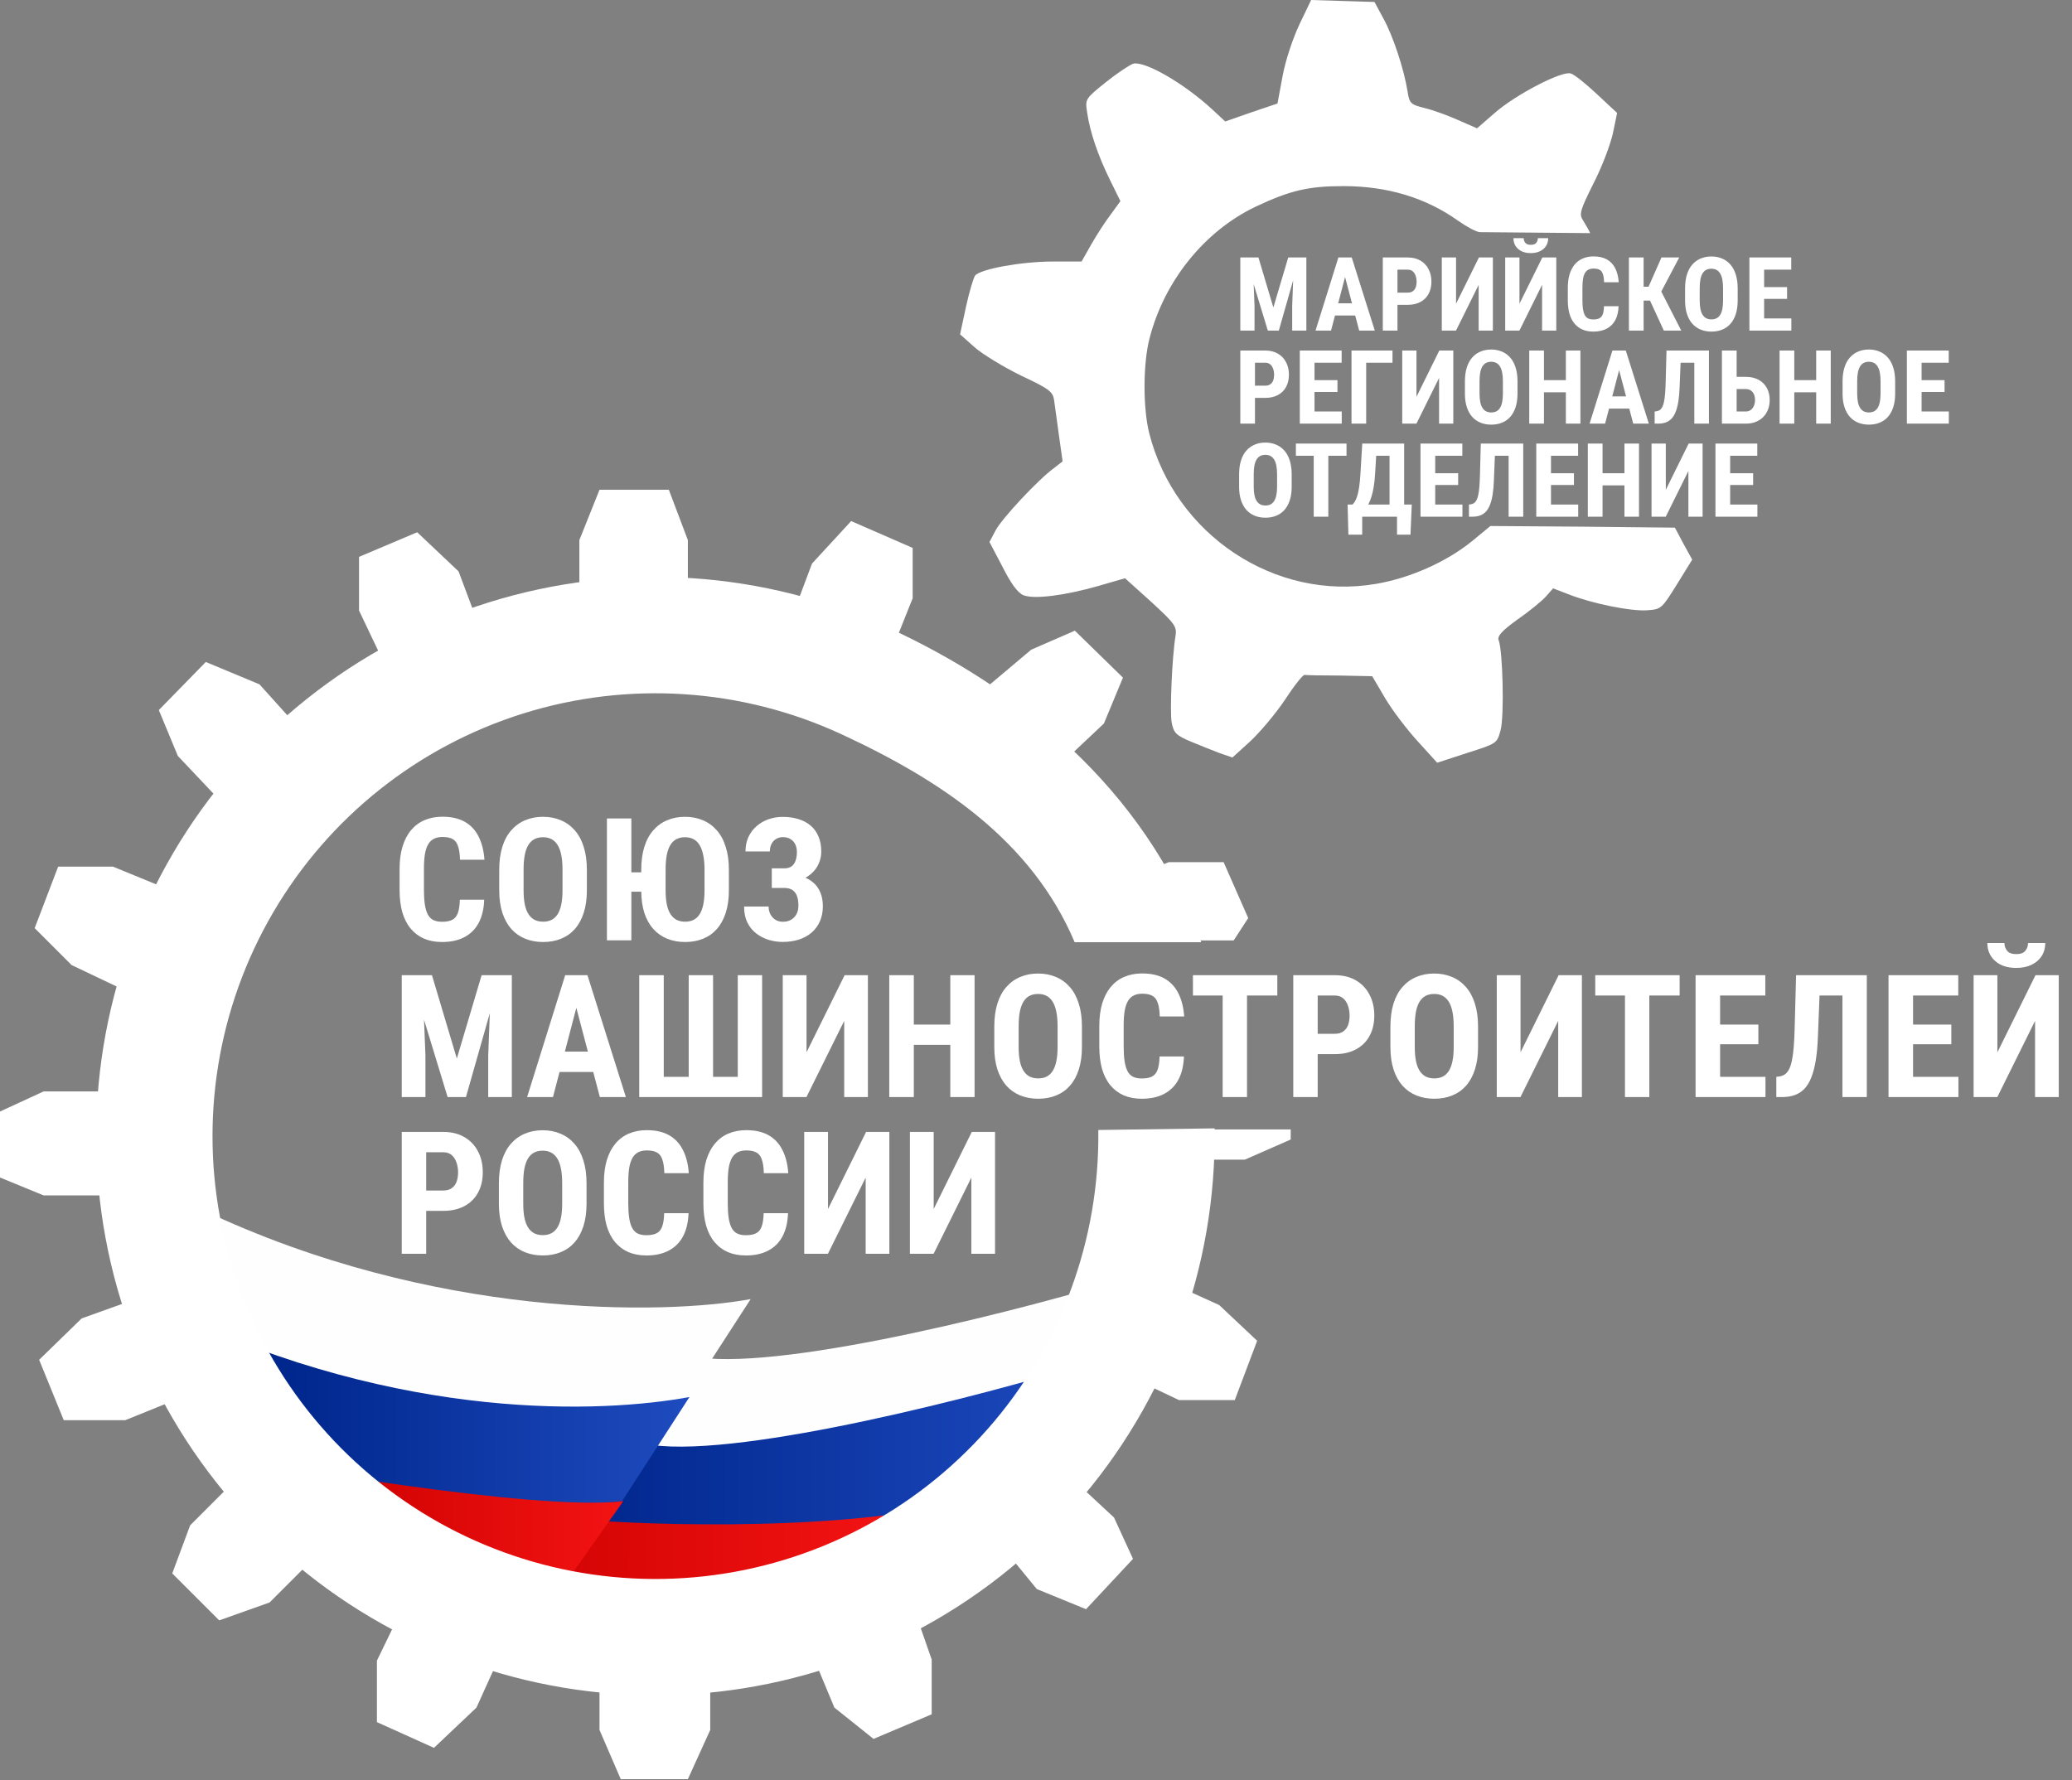
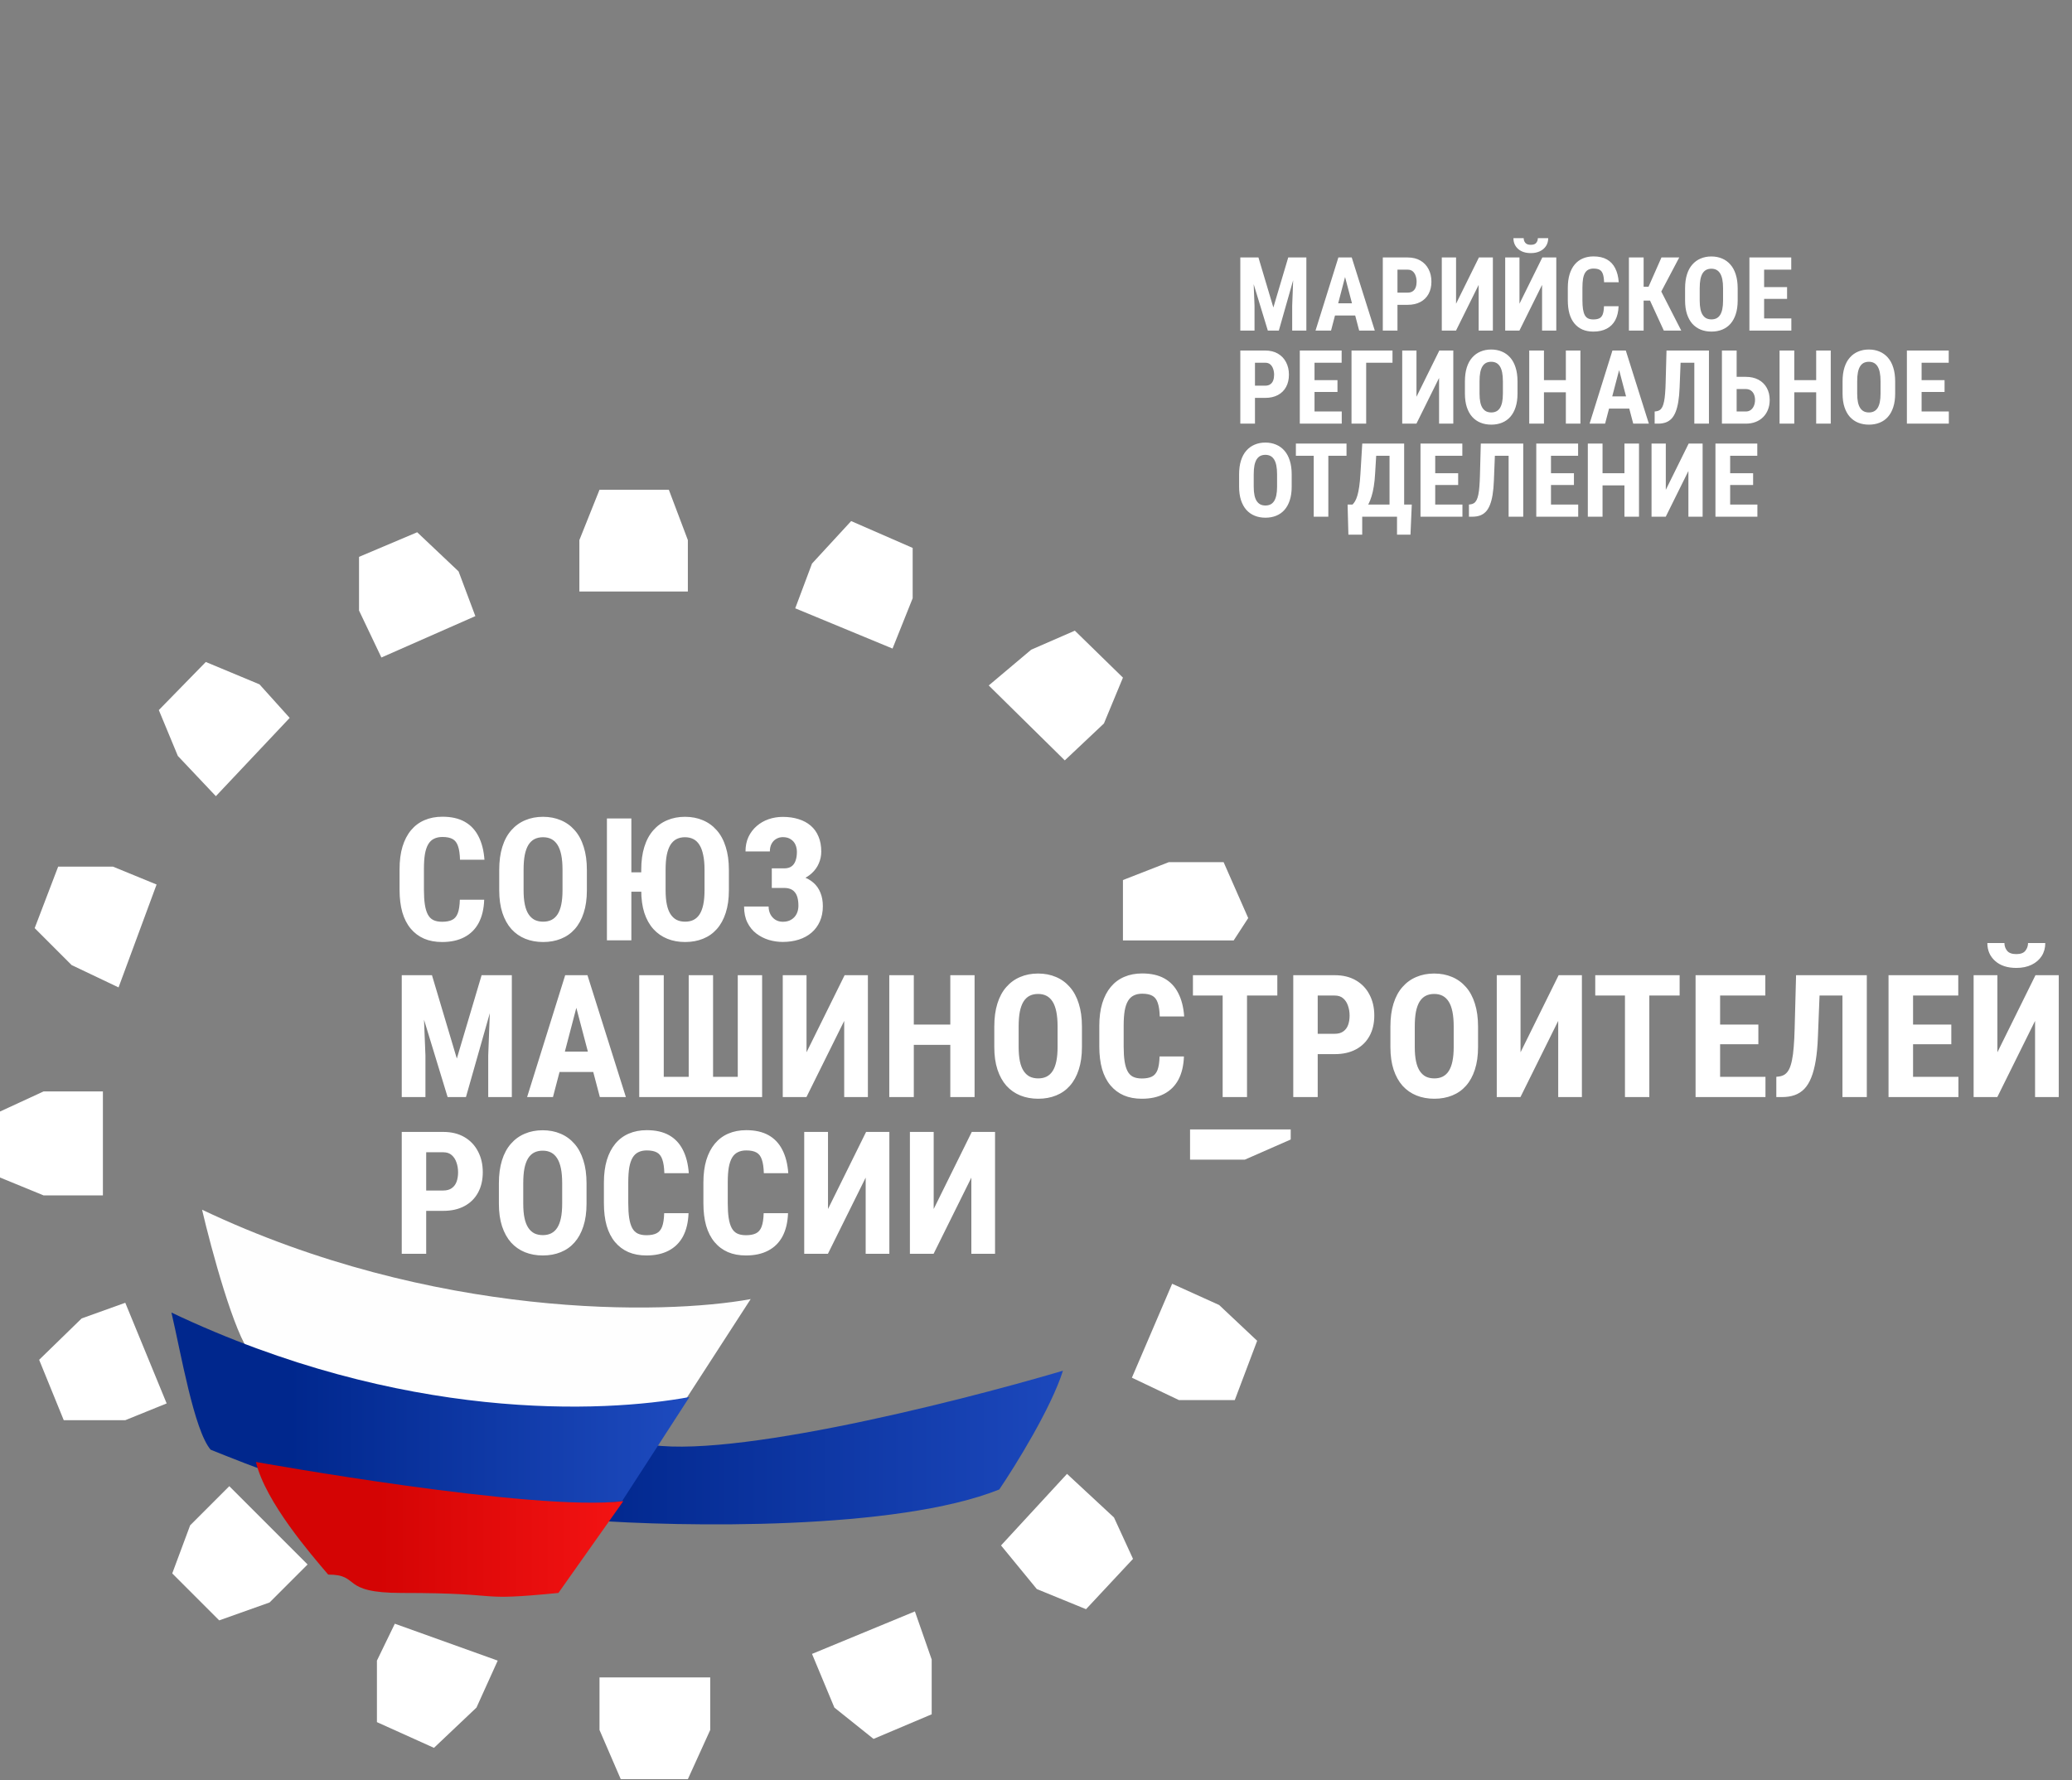
<svg xmlns="http://www.w3.org/2000/svg" width="846" height="727" viewBox="0 0 846 727" fill="none">
  <rect x="0" y="0" width="846" height="727" fill="#808080" stroke="none" />
-   <path d="M530.667 9.735C528 15.335 524.933 24.402 523.733 30.802L521.6 42.269L510.933 45.869L500.267 49.602L494.8 44.535C483.2 33.869 467.333 24.802 462.667 26.002C461.2 26.535 456.133 29.869 451.467 33.602C443.067 40.402 443.067 40.402 443.867 45.869C445.067 54.135 448.4 63.735 453.2 73.469L457.467 82.135L453.6 87.469C451.333 90.402 447.733 96.002 445.6 99.735L441.6 106.802H429.733C417.067 106.802 400.267 109.869 398.133 112.535C397.467 113.469 395.733 119.202 394.4 125.335L392 136.535L398 141.869C401.2 144.669 409.733 149.869 416.8 153.335C428.4 158.802 429.867 159.869 430.4 163.469C430.667 165.602 431.6 172.135 432.4 178.002L433.867 188.402L430.267 191.202C423.867 195.869 409.2 211.602 406.533 216.535L404 221.335L409.333 231.469C412.8 238.402 415.6 242.135 417.867 243.069C422.267 244.802 434.667 243.202 448.267 239.335L459.333 236.135L470 245.735C479.6 254.535 480.533 255.869 480 259.469C478.533 268.135 477.6 290.669 478.4 295.069C479.2 299.202 480.133 300.269 486.133 302.802C490 304.402 495.333 306.535 498.133 307.602L503.2 309.335L510.533 302.669C514.533 298.935 520.933 291.335 524.667 285.735C528.4 280.002 532 275.469 532.667 275.602C533.333 275.735 539.733 275.869 547.067 275.869L560.267 276.135L565.6 285.202C568.533 290.135 574.533 298.002 578.933 302.802L586.8 311.469L599.067 307.469C611.2 303.602 611.2 303.602 612.667 298.269C614.267 292.669 613.6 265.469 611.867 261.335C611.333 259.735 613.2 257.602 619.467 253.069C624.133 249.869 629.333 245.602 631.067 243.735L634.133 240.269L640.4 242.669C649.733 246.402 666 249.735 672.667 249.202C678.267 248.802 678.533 248.535 684.667 238.669L690.933 228.535L687.333 222.002L683.867 215.469L646.267 215.069L608.533 214.802L600.933 221.069C590.533 229.469 575.867 236.002 562 238.402C520.667 245.602 479.733 218.402 469.2 176.802C466.667 166.535 466.667 148.669 469.333 138.269C475.333 114.802 491.733 94.402 512.667 84.402C526.8 77.735 534.267 76.002 548.533 76.002C566.533 76.002 582.267 80.802 595.333 90.135C598.933 92.669 602.933 94.802 604.267 94.802C607.955 94.802 647.5 95.202 649.2 95.202C649.2 94.802 647.6 92.002 646.533 90.269C644.667 87.469 644.933 86.402 650.533 75.069C654 68.402 657.467 59.202 658.533 54.535L660.267 46.135L652.133 38.535C647.6 34.269 642.8 30.402 641.333 30.002C637.733 28.802 618.533 38.802 610.133 46.269L603.067 52.402L595.467 49.069C591.333 47.202 585.067 44.935 581.733 44.135C575.867 42.669 575.467 42.269 574.667 37.069C573.2 28.135 568.8 14.669 564.8 7.469L561.2 0.802L548.267 0.402L535.333 0.002L530.667 9.735Z" fill="white" />
-   <path d="M415 591.5C369.333 605 271 624 241 620.5L221 652.5C259.5 655.333 347 656.8 389 640C395.667 630.167 410.2 606.7 415 591.5Z" fill="url(#paint0_linear_17924_1066)" />
-   <path d="M453 524C407.333 537.5 308.6 562.2 279 553L260.5 594.5C299 597.333 385 589.3 427 572.5C433.667 562.667 448.2 539.2 453 524Z" fill="#FEFEFE" />
  <path d="M434 559.75C388.333 573.25 289.6 597.95 260 588.75L240 620.75C278.5 623.583 366 625.05 408 608.25C414.667 598.417 429.2 574.95 434 559.75Z" fill="url(#paint1_linear_17924_1066)" />
  <path d="M306.5 530.5C271.167 537 176.9 538.8 82.5 494C86.333 510.333 95.7 545 102.5 553C117.667 559 156.9 571.4 192.5 573C237 575 243 576.5 279 573L306.5 530.5Z" fill="#FEFEFE" />
  <path d="M281.5 570.5C246.167 577 164.4 580.8 70 536C73.833 552.333 79.2 584 86 592C101.167 598 131.9 611.4 167.5 613C212 615 218 616.5 254 613L281.5 570.5Z" fill="url(#paint2_linear_17924_1066)" />
  <path d="M254.5 613C218 617.5 104.5 597 104.5 597C108.333 613.333 127.2 635 134 643C147.5 643 138.5 650.5 164 650.5C208.545 650.5 192 654 228 650.5L254.5 613Z" fill="url(#paint3_linear_17924_1066)" />
-   <path d="M490.467 384.771C466.72 320.837 415.027 280.579 363.529 256.741C312.031 232.903 253.503 229.095 199.35 246.059C145.198 263.023 99.303 299.544 70.611 348.504C41.919 397.463 32.485 455.352 44.15 510.888C55.814 566.423 87.74 615.626 133.705 648.904C179.67 682.183 236.38 697.154 292.781 690.898C349.183 684.642 401.234 657.609 438.789 615.066C476.345 572.524 496.713 517.522 495.924 460.78L448.435 461.44C449.06 506.379 432.928 549.941 403.184 583.635C373.44 617.328 332.216 638.739 287.546 643.694C242.876 648.648 197.962 636.791 161.557 610.435C125.153 584.078 99.868 545.11 90.629 501.125C81.391 457.141 88.862 411.293 111.587 372.517C134.311 333.741 170.66 304.817 213.548 291.381C256.437 277.945 302.792 280.961 343.578 299.841C384.364 318.721 421.281 343.377 438.789 384.771H490.467Z" fill="white" />
  <path d="M527.001 461.219H485.9V473.549H508.277L527.001 465.329V461.219Z" fill="white" />
  <path d="M497.773 532.911L478.593 524.234L462.152 562.595L481.333 571.728H504.166L513.3 547.525L497.773 532.911Z" fill="white" />
  <path d="M435.666 601.875L408.723 631.102L423.336 648.912L443.43 657.132L462.61 636.582L454.847 619.685L435.666 601.875Z" fill="white" />
  <path d="M380.409 677.676L373.559 658.039L331.545 675.393L340.678 697.313L356.662 710.1L380.409 700.053V677.676Z" fill="white" />
  <path d="M289.988 706.448V684.984H244.777V706.448L253.454 726.542H280.854L289.988 706.448Z" fill="white" />
  <path d="M153.898 678.133L161.205 663.062L203.219 678.133L194.542 697.313L177.189 713.753L153.898 703.25V678.133Z" fill="white" />
  <path d="M77.635 622.882L93.618 606.898L125.585 638.866L110.059 654.392L89.508 661.699L70.328 642.519L77.635 622.882Z" fill="white" />
  <path d="M33.338 538.393L51.148 532L68.045 573.101L51.148 579.951H26.031L15.984 555.29L33.338 538.393Z" fill="white" />
  <path d="M17.81 488.158H42.014V445.688H17.81L0 453.908V480.851L17.81 488.158Z" fill="white" />
  <path d="M29.226 394.086L48.407 403.219L63.934 361.205L46.123 353.898H23.746L14.156 379.015L29.226 394.086Z" fill="white" />
  <path d="M72.611 308.689L88.138 325.129L118.278 293.162L105.948 279.462L84.028 270.328L64.848 289.965L72.611 308.689Z" fill="white" />
  <path d="M146.592 249.319L155.725 268.499L194.086 251.602L187.236 233.335L170.339 217.352L146.592 227.398V249.319Z" fill="white" />
  <path d="M236.557 220.55V241.557H280.854V220.55L273.09 200H244.777L236.557 220.55Z" fill="white" />
  <path d="M331.543 230.143L324.693 248.41L364.424 264.85L372.644 244.299V223.749L347.527 212.789L331.543 230.143Z" fill="white" />
  <path d="M421.053 265.302L403.699 279.916L434.753 310.513L450.736 295.443L458.5 276.719L438.863 257.539L421.053 265.302Z" fill="white" />
  <path d="M477.224 352.07L458.5 359.377V384.037H503.711L509.647 374.904L499.601 352.07H477.224Z" fill="white" />
  <path d="M187.754 367.423H197.7C197.563 371.16 196.812 374.316 195.444 376.891C194.077 379.443 192.129 381.38 189.6 382.701C187.093 384.023 184.062 384.684 180.508 384.684C177.751 384.684 175.301 384.228 173.159 383.316C171.017 382.382 169.194 381.015 167.69 379.215C166.187 377.415 165.047 375.193 164.272 372.55C163.521 369.884 163.145 366.819 163.145 363.355V354.913C163.145 351.45 163.543 348.385 164.341 345.719C165.161 343.053 166.323 340.82 167.827 339.02C169.354 337.197 171.188 335.829 173.33 334.918C175.495 333.984 177.933 333.517 180.645 333.517C184.268 333.517 187.298 334.2 189.736 335.567C192.174 336.935 194.054 338.928 195.376 341.549C196.72 344.146 197.529 347.325 197.803 351.085H187.822C187.754 348.715 187.48 346.858 187.002 345.514C186.546 344.146 185.817 343.189 184.814 342.643C183.812 342.073 182.422 341.788 180.645 341.788C179.323 341.788 178.184 342.027 177.227 342.506C176.27 342.962 175.483 343.702 174.868 344.728C174.253 345.753 173.797 347.097 173.501 348.761C173.228 350.424 173.091 352.452 173.091 354.845V363.355C173.091 365.702 173.216 367.708 173.467 369.371C173.717 371.012 174.116 372.356 174.663 373.404C175.21 374.452 175.951 375.216 176.885 375.694C177.842 376.173 179.049 376.412 180.508 376.412C182.194 376.412 183.55 376.161 184.575 375.66C185.623 375.159 186.398 374.259 186.899 372.96C187.401 371.661 187.686 369.815 187.754 367.423ZM239.621 355.255V363.561C239.621 367.07 239.188 370.146 238.322 372.789C237.479 375.41 236.271 377.608 234.699 379.386C233.15 381.14 231.27 382.462 229.059 383.351C226.872 384.239 224.445 384.684 221.779 384.684C219.113 384.684 216.675 384.239 214.465 383.351C212.277 382.462 210.386 381.14 208.791 379.386C207.219 377.608 205.999 375.41 205.134 372.789C204.268 370.146 203.835 367.07 203.835 363.561V355.255C203.835 351.655 204.256 348.51 205.099 345.821C205.943 343.11 207.162 340.854 208.757 339.054C210.352 337.231 212.243 335.864 214.43 334.952C216.618 334.018 219.045 333.551 221.711 333.551C224.377 333.551 226.804 334.018 228.991 334.952C231.179 335.864 233.07 337.231 234.665 339.054C236.26 340.854 237.479 343.11 238.322 345.821C239.188 348.51 239.621 351.655 239.621 355.255ZM229.675 363.561V355.187C229.675 352.817 229.504 350.8 229.162 349.137C228.82 347.451 228.307 346.072 227.624 345.001C226.94 343.93 226.109 343.144 225.129 342.643C224.149 342.141 223.01 341.891 221.711 341.891C220.412 341.891 219.261 342.141 218.259 342.643C217.279 343.144 216.447 343.93 215.763 345.001C215.103 346.072 214.601 347.451 214.26 349.137C213.941 350.8 213.781 352.817 213.781 355.187V363.561C213.781 365.839 213.952 367.787 214.294 369.405C214.636 371.023 215.148 372.345 215.832 373.37C216.515 374.396 217.347 375.159 218.327 375.66C219.33 376.139 220.48 376.378 221.779 376.378C223.055 376.378 224.183 376.139 225.163 375.66C226.165 375.159 226.997 374.396 227.658 373.37C228.319 372.345 228.82 371.023 229.162 369.405C229.504 367.787 229.675 365.839 229.675 363.561ZM257.787 334.234V384H247.806V334.234H257.787ZM265.409 356.212V364.142H253.754V356.212H265.409ZM297.606 355.255V363.561C297.606 367.07 297.173 370.146 296.307 372.789C295.464 375.41 294.256 377.608 292.684 379.386C291.135 381.14 289.255 382.462 287.045 383.351C284.857 384.239 282.419 384.684 279.73 384.684C277.087 384.684 274.66 384.239 272.45 383.351C270.262 382.462 268.371 381.14 266.776 379.386C265.181 377.608 263.95 375.41 263.085 372.789C262.241 370.146 261.82 367.07 261.82 363.561V355.255C261.82 351.655 262.241 348.51 263.085 345.821C263.928 343.11 265.147 340.854 266.742 339.054C268.337 337.231 270.228 335.864 272.416 334.952C274.603 334.018 277.018 333.551 279.662 333.551C282.351 333.551 284.789 334.018 286.976 334.952C289.164 335.864 291.055 337.231 292.65 339.054C294.245 340.854 295.464 343.11 296.307 345.821C297.173 348.51 297.606 351.655 297.606 355.255ZM287.66 363.561V355.187C287.66 352.817 287.477 350.8 287.113 349.137C286.771 347.451 286.258 346.072 285.575 345.001C284.914 343.93 284.082 343.144 283.08 342.643C282.1 342.141 280.961 341.891 279.662 341.891C278.386 341.891 277.246 342.141 276.244 342.643C275.264 343.144 274.432 343.93 273.749 345.001C273.088 346.072 272.587 347.451 272.245 349.137C271.926 350.8 271.766 352.817 271.766 355.187V363.561C271.766 365.839 271.937 367.787 272.279 369.405C272.621 371.023 273.133 372.345 273.817 373.37C274.501 374.396 275.332 375.159 276.312 375.66C277.315 376.139 278.454 376.378 279.73 376.378C281.029 376.378 282.168 376.139 283.148 375.66C284.151 375.159 284.982 374.396 285.643 373.37C286.304 372.345 286.805 371.023 287.147 369.405C287.489 367.787 287.66 365.839 287.66 363.561ZM321.719 360.177H315.122V354.605H320.215C321.446 354.605 322.437 354.332 323.189 353.785C323.941 353.238 324.488 352.464 324.829 351.461C325.194 350.458 325.376 349.285 325.376 347.94C325.376 346.824 325.171 345.81 324.761 344.898C324.351 343.987 323.713 343.258 322.847 342.711C322.004 342.141 320.933 341.856 319.634 341.856C318.632 341.856 317.732 342.096 316.934 342.574C316.136 343.03 315.498 343.702 315.02 344.591C314.564 345.457 314.336 346.493 314.336 347.701H304.39C304.39 345.491 304.789 343.52 305.586 341.788C306.407 340.056 307.523 338.575 308.936 337.345C310.349 336.114 311.967 335.18 313.789 334.542C315.635 333.904 317.572 333.585 319.6 333.585C321.993 333.585 324.146 333.893 326.06 334.508C327.997 335.1 329.649 335.989 331.016 337.174C332.406 338.359 333.466 339.84 334.195 341.617C334.947 343.372 335.323 345.411 335.323 347.735C335.323 349.444 334.992 351.051 334.331 352.555C333.693 354.059 332.759 355.38 331.529 356.52C330.321 357.659 328.885 358.559 327.222 359.22C325.581 359.858 323.747 360.177 321.719 360.177ZM315.122 357.135H321.719C323.952 357.135 325.935 357.42 327.666 357.989C329.421 358.559 330.913 359.391 332.144 360.484C333.397 361.578 334.343 362.934 334.981 364.552C335.642 366.147 335.972 367.981 335.972 370.055C335.972 372.379 335.562 374.452 334.742 376.275C333.944 378.076 332.816 379.602 331.358 380.855C329.899 382.109 328.168 383.054 326.163 383.692C324.18 384.33 321.993 384.649 319.6 384.649C317.686 384.649 315.795 384.376 313.926 383.829C312.058 383.259 310.36 382.394 308.833 381.231C307.307 380.069 306.088 378.577 305.176 376.754C304.265 374.931 303.809 372.743 303.809 370.191H313.824C313.824 371.331 314.063 372.379 314.541 373.336C315.043 374.293 315.726 375.045 316.592 375.592C317.481 376.139 318.495 376.412 319.634 376.412C320.979 376.412 322.118 376.127 323.052 375.558C324.009 374.988 324.738 374.213 325.24 373.233C325.741 372.231 325.992 371.126 325.992 369.918C325.992 368.596 325.866 367.48 325.616 366.568C325.365 365.634 324.989 364.882 324.488 364.312C324.009 363.72 323.405 363.287 322.676 363.014C321.97 362.74 321.138 362.604 320.181 362.604H315.122V357.135ZM167.588 398.234H176.372L186.523 432.277L196.641 398.234H204.399L190.249 448H182.764L167.588 398.234ZM164.033 398.234H172.407L173.706 431.047V448H164.033V398.234ZM200.571 398.234H208.979V448H199.341V431.047L200.571 398.234ZM236.476 407.121L225.778 448H215.217L230.768 398.234H237.365L236.476 407.121ZM244.919 448L234.152 407.121L233.161 398.234H239.86L255.549 448H244.919ZM245.295 429.44V437.746H222.839V429.44H245.295ZM261 398.234H271.014V439.729H281.2V398.234H291.146V439.729H301.229V398.234H311.175V448H261V398.234ZM329.307 429.714L344.859 398.234H354.361V448H344.688V416.896L329.273 448H319.6V398.234H329.307V429.714ZM390.676 418.4V426.672H370.271V418.4H390.676ZM373.108 398.234V448H363.093V398.234H373.108ZM397.922 398.234V448H388.01V398.234H397.922ZM441.757 419.255V427.561C441.757 431.07 441.324 434.146 440.458 436.789C439.615 439.41 438.407 441.608 436.835 443.386C435.285 445.14 433.406 446.462 431.195 447.351C429.008 448.239 426.581 448.684 423.915 448.684C421.249 448.684 418.811 448.239 416.601 447.351C414.413 446.462 412.522 445.14 410.927 443.386C409.354 441.608 408.135 439.41 407.27 436.789C406.404 434.146 405.971 431.07 405.971 427.561V419.255C405.971 415.655 406.392 412.51 407.235 409.821C408.078 407.11 409.298 404.854 410.893 403.054C412.488 401.231 414.379 399.864 416.566 398.952C418.754 398.018 421.181 397.551 423.847 397.551C426.513 397.551 428.939 398.018 431.127 398.952C433.314 399.864 435.206 401.231 436.801 403.054C438.396 404.854 439.615 407.11 440.458 409.821C441.324 412.51 441.757 415.655 441.757 419.255ZM431.811 427.561V419.187C431.811 416.817 431.64 414.8 431.298 413.137C430.956 411.451 430.443 410.072 429.76 409.001C429.076 407.93 428.244 407.144 427.265 406.643C426.285 406.141 425.146 405.891 423.847 405.891C422.548 405.891 421.397 406.141 420.395 406.643C419.415 407.144 418.583 407.93 417.899 409.001C417.239 410.072 416.737 411.451 416.396 413.137C416.076 414.8 415.917 416.817 415.917 419.187V427.561C415.917 429.839 416.088 431.787 416.43 433.405C416.771 435.023 417.284 436.345 417.968 437.37C418.651 438.396 419.483 439.159 420.463 439.66C421.465 440.139 422.616 440.378 423.915 440.378C425.191 440.378 426.319 440.139 427.299 439.66C428.301 439.159 429.133 438.396 429.794 437.37C430.455 436.345 430.956 435.023 431.298 433.405C431.64 431.787 431.811 429.839 431.811 427.561ZM473.458 431.423H483.404C483.267 435.16 482.515 438.316 481.148 440.891C479.781 443.443 477.833 445.38 475.304 446.701C472.797 448.023 469.766 448.684 466.212 448.684C463.455 448.684 461.005 448.228 458.863 447.316C456.721 446.382 454.898 445.015 453.394 443.215C451.89 441.415 450.751 439.193 449.976 436.55C449.224 433.884 448.848 430.819 448.848 427.355V418.913C448.848 415.45 449.247 412.385 450.045 409.719C450.865 407.053 452.027 404.82 453.531 403.02C455.058 401.197 456.892 399.829 459.034 398.918C461.199 397.984 463.637 397.517 466.348 397.517C469.971 397.517 473.002 398.2 475.44 399.567C477.878 400.935 479.758 402.928 481.08 405.549C482.424 408.146 483.233 411.325 483.507 415.085H473.526C473.458 412.715 473.184 410.858 472.706 409.514C472.25 408.146 471.521 407.189 470.518 406.643C469.516 406.073 468.126 405.788 466.348 405.788C465.027 405.788 463.888 406.027 462.93 406.506C461.973 406.962 461.187 407.702 460.572 408.728C459.957 409.753 459.501 411.097 459.205 412.761C458.931 414.424 458.795 416.452 458.795 418.845V427.355C458.795 429.702 458.92 431.708 459.171 433.371C459.421 435.012 459.82 436.356 460.367 437.404C460.914 438.452 461.654 439.216 462.589 439.694C463.546 440.173 464.753 440.412 466.212 440.412C467.898 440.412 469.254 440.161 470.279 439.66C471.327 439.159 472.102 438.259 472.603 436.96C473.105 435.661 473.389 433.815 473.458 431.423ZM509.158 398.234V448H499.212V398.234H509.158ZM521.531 398.234V406.54H487.078V398.234H521.531ZM544.995 430.466H534.809V422.16H544.995C546.407 422.16 547.558 421.841 548.447 421.203C549.358 420.565 550.019 419.688 550.429 418.571C550.839 417.432 551.044 416.156 551.044 414.743C551.044 413.308 550.828 411.975 550.395 410.744C549.985 409.491 549.335 408.477 548.447 407.702C547.581 406.927 546.43 406.54 544.995 406.54H538.022V448H528.041V398.234H544.995C548.344 398.234 551.227 398.941 553.642 400.354C556.057 401.766 557.903 403.715 559.179 406.198C560.478 408.659 561.127 411.485 561.127 414.675C561.127 417.888 560.478 420.679 559.179 423.049C557.903 425.396 556.057 427.219 553.642 428.518C551.227 429.816 548.344 430.466 544.995 430.466ZM603.492 419.255V427.561C603.492 431.07 603.059 434.146 602.194 436.789C601.35 439.41 600.143 441.608 598.57 443.386C597.021 445.14 595.141 446.462 592.931 447.351C590.743 448.239 588.317 448.684 585.651 448.684C582.985 448.684 580.546 448.239 578.336 447.351C576.149 446.462 574.257 445.14 572.662 443.386C571.09 441.608 569.871 439.41 569.005 436.789C568.139 434.146 567.706 431.07 567.706 427.561V419.255C567.706 415.655 568.128 412.51 568.971 409.821C569.814 407.11 571.033 404.854 572.628 403.054C574.223 401.231 576.114 399.864 578.302 398.952C580.489 398.018 582.916 397.551 585.582 397.551C588.248 397.551 590.675 398.018 592.862 398.952C595.05 399.864 596.941 401.231 598.536 403.054C600.131 404.854 601.35 407.11 602.194 409.821C603.059 412.51 603.492 415.655 603.492 419.255ZM593.546 427.561V419.187C593.546 416.817 593.375 414.8 593.033 413.137C592.692 411.451 592.179 410.072 591.495 409.001C590.812 407.93 589.98 407.144 589 406.643C588.02 406.141 586.881 405.891 585.582 405.891C584.283 405.891 583.133 406.141 582.13 406.643C581.15 407.144 580.319 407.93 579.635 409.001C578.974 410.072 578.473 411.451 578.131 413.137C577.812 414.8 577.653 416.817 577.653 419.187V427.561C577.653 429.839 577.823 431.787 578.165 433.405C578.507 435.023 579.02 436.345 579.703 437.37C580.387 438.396 581.219 439.159 582.198 439.66C583.201 440.139 584.352 440.378 585.651 440.378C586.927 440.378 588.055 440.139 589.034 439.66C590.037 439.159 590.869 438.396 591.529 437.37C592.19 436.345 592.692 435.023 593.033 433.405C593.375 431.787 593.546 429.839 593.546 427.561ZM620.838 429.714L636.39 398.234H645.892V448H636.219V416.896L620.804 448H611.131V398.234H620.838V429.714ZM673.423 398.234V448H663.476V398.234H673.423ZM685.796 398.234V406.54H651.343V398.234H685.796ZM720.846 439.729V448H699.211V439.729H720.846ZM702.321 398.234V448H692.306V398.234H702.321ZM717.941 418.4V426.433H699.211V418.4H717.941ZM720.778 398.234V406.54H699.211V398.234H720.778ZM754.974 398.234V406.54H734.569V398.234H754.974ZM762.22 398.234V448H752.274V398.234H762.22ZM733.338 398.234H743.25L742.259 423.322C742.122 427.059 741.826 430.306 741.37 433.063C740.915 435.821 740.3 438.156 739.525 440.07C738.773 441.962 737.827 443.5 736.688 444.685C735.549 445.847 734.227 446.69 732.723 447.214C731.219 447.738 729.522 448 727.63 448H725.272V439.729L726.4 439.592C727.288 439.478 728.075 439.193 728.758 438.737C729.442 438.259 730.023 437.552 730.501 436.618C730.98 435.661 731.367 434.442 731.663 432.961C731.982 431.457 732.222 429.634 732.381 427.492C732.564 425.35 732.689 422.855 732.757 420.007L733.338 398.234ZM799.629 439.729V448H777.993V439.729H799.629ZM781.104 398.234V448H771.089V398.234H781.104ZM796.724 418.4V426.433H777.993V418.4H796.724ZM799.561 398.234V406.54H777.993V398.234H799.561ZM815.539 429.714L831.091 398.234H840.593V448H830.92V416.896L815.505 448H805.832V398.234H815.539V429.714ZM828.049 385.109H835.09C835.09 387.115 834.6 388.881 833.62 390.407C832.663 391.911 831.296 393.096 829.519 393.962C827.764 394.828 825.679 395.261 823.264 395.261C819.618 395.261 816.735 394.315 814.616 392.424C812.497 390.533 811.438 388.094 811.438 385.109H818.41C818.41 386.294 818.775 387.342 819.504 388.254C820.233 389.165 821.486 389.621 823.264 389.621C825.018 389.621 826.249 389.165 826.955 388.254C827.684 387.342 828.049 386.294 828.049 385.109ZM180.986 494.466H170.801V486.16H180.986C182.399 486.16 183.55 485.841 184.438 485.203C185.35 484.565 186.011 483.688 186.421 482.571C186.831 481.432 187.036 480.156 187.036 478.743C187.036 477.308 186.82 475.975 186.387 474.744C185.977 473.491 185.327 472.477 184.438 471.702C183.573 470.927 182.422 470.54 180.986 470.54H174.014V512H164.033V462.234H180.986C184.336 462.234 187.218 462.941 189.634 464.354C192.049 465.766 193.895 467.715 195.171 470.198C196.47 472.659 197.119 475.485 197.119 478.675C197.119 481.888 196.47 484.679 195.171 487.049C193.895 489.396 192.049 491.219 189.634 492.518C187.218 493.816 184.336 494.466 180.986 494.466ZM239.484 483.255V491.561C239.484 495.07 239.051 498.146 238.185 500.789C237.342 503.41 236.135 505.608 234.562 507.386C233.013 509.14 231.133 510.462 228.923 511.351C226.735 512.239 224.308 512.684 221.642 512.684C218.976 512.684 216.538 512.239 214.328 511.351C212.14 510.462 210.249 509.14 208.654 507.386C207.082 505.608 205.863 503.41 204.997 500.789C204.131 498.146 203.698 495.07 203.698 491.561V483.255C203.698 479.655 204.12 476.51 204.963 473.821C205.806 471.11 207.025 468.854 208.62 467.054C210.215 465.231 212.106 463.864 214.294 462.952C216.481 462.018 218.908 461.551 221.574 461.551C224.24 461.551 226.667 462.018 228.854 462.952C231.042 463.864 232.933 465.231 234.528 467.054C236.123 468.854 237.342 471.11 238.185 473.821C239.051 476.51 239.484 479.655 239.484 483.255ZM229.538 491.561V483.187C229.538 480.817 229.367 478.8 229.025 477.137C228.683 475.451 228.171 474.072 227.487 473.001C226.804 471.93 225.972 471.144 224.992 470.643C224.012 470.141 222.873 469.891 221.574 469.891C220.275 469.891 219.124 470.141 218.122 470.643C217.142 471.144 216.31 471.93 215.627 473.001C214.966 474.072 214.465 475.451 214.123 477.137C213.804 478.8 213.644 480.817 213.644 483.187V491.561C213.644 493.839 213.815 495.787 214.157 497.405C214.499 499.023 215.012 500.345 215.695 501.37C216.379 502.396 217.21 503.159 218.19 503.66C219.193 504.139 220.344 504.378 221.642 504.378C222.918 504.378 224.046 504.139 225.026 503.66C226.029 503.159 226.86 502.396 227.521 501.37C228.182 500.345 228.683 499.023 229.025 497.405C229.367 495.787 229.538 493.839 229.538 491.561ZM271.185 495.423H281.131C280.995 499.16 280.243 502.316 278.876 504.891C277.508 507.443 275.56 509.38 273.031 510.701C270.524 512.023 267.494 512.684 263.939 512.684C261.182 512.684 258.732 512.228 256.59 511.316C254.449 510.382 252.626 509.015 251.122 507.215C249.618 505.415 248.478 503.193 247.704 500.55C246.952 497.884 246.576 494.819 246.576 491.355V482.913C246.576 479.45 246.975 476.385 247.772 473.719C248.592 471.053 249.754 468.82 251.258 467.02C252.785 465.197 254.619 463.829 256.761 462.918C258.926 461.984 261.364 461.517 264.076 461.517C267.699 461.517 270.729 462.2 273.168 463.567C275.606 464.935 277.486 466.928 278.807 469.549C280.152 472.146 280.961 475.325 281.234 479.085H271.254C271.185 476.715 270.912 474.858 270.433 473.514C269.977 472.146 269.248 471.189 268.246 470.643C267.243 470.073 265.853 469.788 264.076 469.788C262.754 469.788 261.615 470.027 260.658 470.506C259.701 470.962 258.915 471.702 258.299 472.728C257.684 473.753 257.228 475.097 256.932 476.761C256.659 478.424 256.522 480.452 256.522 482.845V491.355C256.522 493.702 256.647 495.708 256.898 497.371C257.149 499.012 257.547 500.356 258.094 501.404C258.641 502.452 259.382 503.216 260.316 503.694C261.273 504.173 262.481 504.412 263.939 504.412C265.625 504.412 266.981 504.161 268.006 503.66C269.055 503.159 269.829 502.259 270.331 500.96C270.832 499.661 271.117 497.815 271.185 495.423ZM311.807 495.423H321.753C321.617 499.16 320.865 502.316 319.497 504.891C318.13 507.443 316.182 509.38 313.653 510.701C311.146 512.023 308.116 512.684 304.561 512.684C301.804 512.684 299.354 512.228 297.212 511.316C295.07 510.382 293.247 509.015 291.744 507.215C290.24 505.415 289.1 503.193 288.326 500.55C287.574 497.884 287.198 494.819 287.198 491.355V482.913C287.198 479.45 287.596 476.385 288.394 473.719C289.214 471.053 290.376 468.82 291.88 467.02C293.407 465.197 295.241 463.829 297.383 462.918C299.548 461.984 301.986 461.517 304.698 461.517C308.321 461.517 311.351 462.2 313.789 463.567C316.228 464.935 318.107 466.928 319.429 469.549C320.774 472.146 321.582 475.325 321.856 479.085H311.875C311.807 476.715 311.534 474.858 311.055 473.514C310.599 472.146 309.87 471.189 308.868 470.643C307.865 470.073 306.475 469.788 304.698 469.788C303.376 469.788 302.237 470.027 301.28 470.506C300.323 470.962 299.537 471.702 298.921 472.728C298.306 473.753 297.85 475.097 297.554 476.761C297.281 478.424 297.144 480.452 297.144 482.845V491.355C297.144 493.702 297.269 495.708 297.52 497.371C297.771 499.012 298.169 500.356 298.716 501.404C299.263 502.452 300.004 503.216 300.938 503.694C301.895 504.173 303.103 504.412 304.561 504.412C306.247 504.412 307.603 504.161 308.628 503.66C309.676 503.159 310.451 502.259 310.953 500.96C311.454 499.661 311.739 497.815 311.807 495.423ZM338.073 493.714L353.625 462.234H363.127V512H353.454V480.896L338.039 512H328.366V462.234H338.073V493.714ZM381.225 493.714L396.776 462.234H406.278V512H396.605V480.896L381.19 512H371.518V462.234H381.225V493.714Z" fill="white" />
  <path d="M508.553 105.141H513.823L519.914 125.566L525.984 105.141H530.64L522.149 135H517.658L508.553 105.141ZM506.42 105.141H511.444L512.224 124.828V135H506.42V105.141ZM528.343 105.141H533.388V135H527.604V124.828L528.343 105.141ZM549.886 110.473L543.467 135H537.13L546.461 105.141H550.419L549.886 110.473ZM554.951 135L548.491 110.473L547.897 105.141H551.916L561.329 135H554.951ZM555.177 123.864V128.848H541.703V123.864H555.177ZM574.772 124.479H568.66V119.496H574.772C575.619 119.496 576.31 119.305 576.843 118.922C577.39 118.539 577.786 118.013 578.032 117.343C578.278 116.659 578.402 115.894 578.402 115.046C578.402 114.185 578.272 113.385 578.012 112.646C577.766 111.895 577.376 111.286 576.843 110.821C576.323 110.356 575.633 110.124 574.772 110.124H570.588V135H564.6V105.141H574.772C576.781 105.141 578.511 105.564 579.96 106.412C581.409 107.26 582.517 108.429 583.282 109.919C584.062 111.396 584.451 113.091 584.451 115.005C584.451 116.933 584.062 118.607 583.282 120.029C582.517 121.438 581.409 122.531 579.96 123.311C578.511 124.09 576.781 124.479 574.772 124.479ZM594.51 124.028L603.841 105.141H609.542V135H603.739V116.338L594.489 135H588.686V105.141H594.51V124.028ZM620.401 124.028L629.732 105.141H635.433V135H629.629V116.338L620.38 135H614.576V105.141H620.401V124.028ZM627.907 97.266H632.131C632.131 98.469 631.837 99.528 631.249 100.444C630.675 101.347 629.855 102.058 628.788 102.577C627.736 103.097 626.485 103.356 625.035 103.356C622.848 103.356 621.118 102.789 619.847 101.654C618.576 100.52 617.94 99.057 617.94 97.266H622.123C622.123 97.977 622.342 98.606 622.78 99.152C623.217 99.699 623.969 99.973 625.035 99.973C626.088 99.973 626.826 99.699 627.25 99.152C627.688 98.606 627.907 97.977 627.907 97.266ZM654.905 125.054H660.872C660.79 127.296 660.339 129.189 659.519 130.734C658.699 132.266 657.53 133.428 656.012 134.221C654.508 135.014 652.69 135.41 650.557 135.41C648.903 135.41 647.433 135.137 646.148 134.59C644.863 134.029 643.769 133.209 642.867 132.129C641.964 131.049 641.281 129.716 640.816 128.13C640.365 126.53 640.139 124.691 640.139 122.613V117.548C640.139 115.47 640.378 113.631 640.857 112.031C641.349 110.432 642.046 109.092 642.949 108.012C643.865 106.918 644.965 106.098 646.25 105.551C647.549 104.99 649.012 104.71 650.639 104.71C652.813 104.71 654.631 105.12 656.094 105.94C657.557 106.761 658.685 107.957 659.478 109.529C660.285 111.088 660.77 112.995 660.934 115.251H654.946C654.905 113.829 654.741 112.715 654.454 111.908C654.18 111.088 653.743 110.514 653.141 110.186C652.539 109.844 651.705 109.673 650.639 109.673C649.846 109.673 649.163 109.816 648.588 110.104C648.014 110.377 647.542 110.821 647.173 111.437C646.804 112.052 646.531 112.858 646.353 113.856C646.189 114.854 646.107 116.071 646.107 117.507V122.613C646.107 124.021 646.182 125.225 646.332 126.223C646.483 127.207 646.722 128.014 647.05 128.643C647.378 129.271 647.823 129.729 648.383 130.017C648.957 130.304 649.682 130.447 650.557 130.447C651.569 130.447 652.382 130.297 652.997 129.996C653.626 129.695 654.091 129.155 654.392 128.376C654.693 127.597 654.864 126.489 654.905 125.054ZM671.095 105.141V135H665.086V105.141H671.095ZM685.635 105.141L676.345 122.757H669.721L668.901 117.076H673.105L678.375 105.141H685.635ZM679.339 135L673.228 121.711L677.35 117.199L686.456 135H679.339ZM709.496 117.753V122.736C709.496 124.842 709.236 126.688 708.716 128.273C708.211 129.846 707.486 131.165 706.543 132.231C705.613 133.284 704.485 134.077 703.159 134.61C701.846 135.144 700.39 135.41 698.791 135.41C697.191 135.41 695.728 135.144 694.402 134.61C693.089 134.077 691.955 133.284 690.998 132.231C690.054 131.165 689.323 129.846 688.803 128.273C688.284 126.688 688.024 124.842 688.024 122.736V117.753C688.024 115.593 688.277 113.706 688.783 112.093C689.289 110.466 690.02 109.112 690.977 108.032C691.934 106.938 693.069 106.118 694.381 105.571C695.694 105.011 697.15 104.73 698.75 104.73C700.349 104.73 701.805 105.011 703.118 105.571C704.43 106.118 705.565 106.938 706.522 108.032C707.479 109.112 708.211 110.466 708.716 112.093C709.236 113.706 709.496 115.593 709.496 117.753ZM703.528 122.736V117.712C703.528 116.29 703.425 115.08 703.22 114.082C703.015 113.07 702.708 112.243 702.297 111.601C701.887 110.958 701.388 110.486 700.8 110.186C700.212 109.885 699.529 109.734 698.75 109.734C697.97 109.734 697.28 109.885 696.678 110.186C696.09 110.486 695.591 110.958 695.181 111.601C694.785 112.243 694.484 113.07 694.279 114.082C694.087 115.08 693.992 116.29 693.992 117.712V122.736C693.992 124.104 694.094 125.272 694.299 126.243C694.504 127.214 694.812 128.007 695.222 128.622C695.632 129.237 696.131 129.695 696.719 129.996C697.321 130.283 698.011 130.427 698.791 130.427C699.556 130.427 700.233 130.283 700.821 129.996C701.422 129.695 701.921 129.237 702.318 128.622C702.714 128.007 703.015 127.214 703.22 126.243C703.425 125.272 703.528 124.104 703.528 122.736ZM731.408 130.037V135H718.426V130.037H731.408ZM720.293 105.141V135H714.284V105.141H720.293ZM729.665 117.24V122.06H718.426V117.24H729.665ZM731.367 105.141V110.124H718.426V105.141H731.367ZM516.592 162.479H510.48V157.496H516.592C517.439 157.496 518.13 157.305 518.663 156.922C519.21 156.539 519.606 156.013 519.853 155.343C520.099 154.659 520.222 153.894 520.222 153.046C520.222 152.185 520.092 151.385 519.832 150.646C519.586 149.895 519.196 149.286 518.663 148.821C518.144 148.356 517.453 148.124 516.592 148.124H512.408V173H506.42V143.141H516.592C518.602 143.141 520.331 143.564 521.78 144.412C523.229 145.26 524.337 146.429 525.103 147.919C525.882 149.396 526.271 151.091 526.271 153.005C526.271 154.933 525.882 156.607 525.103 158.029C524.337 159.438 523.229 160.531 521.78 161.311C520.331 162.09 518.602 162.479 516.592 162.479ZM547.835 168.037V173H534.854V168.037H547.835ZM536.72 143.141V173H530.711V143.141H536.72ZM546.092 155.24V160.06H534.854V155.24H546.092ZM547.794 143.141V148.124H534.854V143.141H547.794ZM568.558 143.141V148.124H557.812V173H551.823V143.141H568.558ZM578.35 162.028L587.681 143.141H593.382V173H587.578V154.338L578.329 173H572.526V143.141H578.35V162.028ZM619.601 155.753V160.736C619.601 162.842 619.341 164.688 618.822 166.273C618.316 167.846 617.591 169.165 616.648 170.231C615.718 171.284 614.59 172.077 613.264 172.61C611.951 173.144 610.495 173.41 608.896 173.41C607.296 173.41 605.833 173.144 604.507 172.61C603.195 172.077 602.06 171.284 601.103 170.231C600.159 169.165 599.428 167.846 598.909 166.273C598.389 164.688 598.129 162.842 598.129 160.736V155.753C598.129 153.593 598.382 151.706 598.888 150.093C599.394 148.466 600.125 147.112 601.082 146.032C602.039 144.938 603.174 144.118 604.487 143.571C605.799 143.011 607.255 142.73 608.855 142.73C610.454 142.73 611.91 143.011 613.223 143.571C614.535 144.118 615.67 144.938 616.627 146.032C617.584 147.112 618.316 148.466 618.822 150.093C619.341 151.706 619.601 153.593 619.601 155.753ZM613.633 160.736V155.712C613.633 154.29 613.531 153.08 613.326 152.082C613.12 151.07 612.813 150.243 612.403 149.601C611.993 148.958 611.493 148.486 610.906 148.186C610.318 147.885 609.634 147.734 608.855 147.734C608.076 147.734 607.385 147.885 606.784 148.186C606.196 148.486 605.697 148.958 605.286 149.601C604.89 150.243 604.589 151.07 604.384 152.082C604.193 153.08 604.097 154.29 604.097 155.712V160.736C604.097 162.104 604.2 163.272 604.405 164.243C604.61 165.214 604.917 166.007 605.327 166.622C605.738 167.237 606.237 167.695 606.825 167.996C607.426 168.283 608.117 168.427 608.896 168.427C609.661 168.427 610.338 168.283 610.926 167.996C611.528 167.695 612.027 167.237 612.423 166.622C612.82 166.007 613.12 165.214 613.326 164.243C613.531 163.272 613.633 162.104 613.633 160.736ZM640.939 155.24V160.203H628.696V155.24H640.939ZM630.398 143.141V173H624.389V143.141H630.398ZM645.287 143.141V173H639.339V143.141H645.287ZM661.785 148.473L655.366 173H649.029L658.36 143.141H662.318L661.785 148.473ZM666.85 173L660.39 148.473L659.795 143.141H663.815L673.228 173H666.85ZM667.076 161.864V166.848H653.602V161.864H667.076ZM693.418 143.141V148.124H681.174V143.141H693.418ZM697.765 143.141V173H691.797V143.141H697.765ZM680.436 143.141H686.383L685.789 158.193C685.707 160.436 685.529 162.384 685.255 164.038C684.982 165.692 684.613 167.094 684.148 168.242C683.697 169.377 683.129 170.3 682.446 171.011C681.762 171.708 680.969 172.214 680.067 172.528C679.165 172.843 678.146 173 677.011 173H675.596V168.037L676.273 167.955C676.806 167.887 677.278 167.716 677.688 167.442C678.098 167.155 678.447 166.731 678.734 166.171C679.021 165.597 679.253 164.865 679.431 163.977C679.623 163.074 679.766 161.98 679.862 160.695C679.971 159.41 680.046 157.913 680.087 156.204L680.436 143.141ZM707.106 153.887H712.787C714.783 153.887 716.512 154.276 717.975 155.056C719.438 155.835 720.566 156.936 721.359 158.357C722.166 159.779 722.569 161.44 722.569 163.341C722.569 164.776 722.337 166.082 721.872 167.258C721.421 168.434 720.764 169.452 719.903 170.313C719.055 171.175 718.03 171.838 716.827 172.303C715.637 172.768 714.291 173 712.787 173H703.066V143.141H709.075V168.037H712.787C713.621 168.037 714.318 167.818 714.879 167.381C715.439 166.943 715.863 166.369 716.15 165.658C716.437 164.947 716.581 164.161 716.581 163.3C716.581 162.466 716.437 161.714 716.15 161.044C715.863 160.374 715.439 159.848 714.879 159.465C714.318 159.068 713.621 158.87 712.787 158.87H707.106V153.887ZM743.148 155.24V160.203H730.905V155.24H743.148ZM732.607 143.141V173H726.598V143.141H732.607ZM747.496 143.141V173H741.549V143.141H747.496ZM773.797 155.753V160.736C773.797 162.842 773.537 164.688 773.017 166.273C772.512 167.846 771.787 169.165 770.844 170.231C769.914 171.284 768.786 172.077 767.46 172.61C766.147 173.144 764.691 173.41 763.092 173.41C761.492 173.41 760.029 173.144 758.703 172.61C757.39 172.077 756.256 171.284 755.299 170.231C754.355 169.165 753.624 167.846 753.104 166.273C752.585 164.688 752.325 162.842 752.325 160.736V155.753C752.325 153.593 752.578 151.706 753.084 150.093C753.59 148.466 754.321 147.112 755.278 146.032C756.235 144.938 757.37 144.118 758.682 143.571C759.995 143.011 761.451 142.73 763.051 142.73C764.65 142.73 766.106 143.011 767.419 143.571C768.731 144.118 769.866 144.938 770.823 146.032C771.78 147.112 772.512 148.466 773.017 150.093C773.537 151.706 773.797 153.593 773.797 155.753ZM767.829 160.736V155.712C767.829 154.29 767.726 153.08 767.521 152.082C767.316 151.07 767.009 150.243 766.598 149.601C766.188 148.958 765.689 148.486 765.101 148.186C764.513 147.885 763.83 147.734 763.051 147.734C762.271 147.734 761.581 147.885 760.979 148.186C760.391 148.486 759.892 148.958 759.482 149.601C759.086 150.243 758.785 151.07 758.58 152.082C758.388 153.08 758.293 154.29 758.293 155.712V160.736C758.293 162.104 758.395 163.272 758.6 164.243C758.805 165.214 759.113 166.007 759.523 166.622C759.933 167.237 760.432 167.695 761.02 167.996C761.622 168.283 762.312 168.427 763.092 168.427C763.857 168.427 764.534 168.283 765.122 167.996C765.723 167.695 766.222 167.237 766.619 166.622C767.015 166.007 767.316 165.214 767.521 164.243C767.726 163.272 767.829 162.104 767.829 160.736ZM795.709 168.037V173H782.727V168.037H795.709ZM784.594 143.141V173H778.585V143.141H784.594ZM793.966 155.24V160.06H782.727V155.24H793.966ZM795.668 143.141V148.124H782.727V143.141H795.668ZM527.399 193.753V198.736C527.399 200.842 527.14 202.688 526.62 204.273C526.114 205.846 525.39 207.165 524.446 208.231C523.517 209.284 522.389 210.077 521.062 210.61C519.75 211.144 518.294 211.41 516.694 211.41C515.095 211.41 513.632 211.144 512.306 210.61C510.993 210.077 509.858 209.284 508.901 208.231C507.958 207.165 507.227 205.846 506.707 204.273C506.188 202.688 505.928 200.842 505.928 198.736V193.753C505.928 191.593 506.181 189.706 506.687 188.093C507.192 186.466 507.924 185.112 508.881 184.032C509.838 182.938 510.973 182.118 512.285 181.571C513.598 181.011 515.054 180.73 516.653 180.73C518.253 180.73 519.709 181.011 521.021 181.571C522.334 182.118 523.469 182.938 524.426 184.032C525.383 185.112 526.114 186.466 526.62 188.093C527.14 189.706 527.399 191.593 527.399 193.753ZM521.432 198.736V193.712C521.432 192.29 521.329 191.08 521.124 190.082C520.919 189.07 520.611 188.243 520.201 187.601C519.791 186.958 519.292 186.486 518.704 186.186C518.116 185.885 517.433 185.734 516.653 185.734C515.874 185.734 515.184 185.885 514.582 186.186C513.994 186.486 513.495 186.958 513.085 187.601C512.688 188.243 512.388 189.07 512.183 190.082C511.991 191.08 511.896 192.29 511.896 193.712V198.736C511.896 200.104 511.998 201.272 512.203 202.243C512.408 203.214 512.716 204.007 513.126 204.622C513.536 205.237 514.035 205.695 514.623 205.996C515.225 206.283 515.915 206.427 516.694 206.427C517.46 206.427 518.137 206.283 518.725 205.996C519.326 205.695 519.825 205.237 520.222 204.622C520.618 204.007 520.919 203.214 521.124 202.243C521.329 201.272 521.432 200.104 521.432 198.736ZM542.359 181.141V211H536.392V181.141H542.359ZM549.783 181.141V186.124H529.111V181.141H549.783ZM572.085 206.037V211H554.489V206.037H572.085ZM556.192 206.037V218.342H550.552L550.224 206.037H556.192ZM576.433 206.037L575.9 218.342H570.403V206.037H576.433ZM568.988 181.141V186.124H556.93V181.141H568.988ZM573.316 181.141V211H567.348V181.141H573.316ZM556.212 181.141H562.2L561.462 193.363C561.353 195.387 561.168 197.171 560.908 198.716C560.662 200.247 560.355 201.587 559.986 202.735C559.63 203.884 559.234 204.889 558.796 205.75C558.359 206.598 557.894 207.336 557.402 207.965C556.909 208.58 556.403 209.134 555.884 209.626C555.364 210.118 554.852 210.576 554.346 211H551.085V206.037H552.234C552.575 205.709 552.917 205.265 553.259 204.704C553.601 204.13 553.915 203.371 554.202 202.428C554.489 201.484 554.742 200.274 554.961 198.798C555.18 197.321 555.351 195.51 555.474 193.363L556.212 181.141ZM597.114 206.037V211H584.133V206.037H597.114ZM585.999 181.141V211H579.99V181.141H585.999ZM595.371 193.24V198.06H584.133V193.24H595.371ZM597.073 181.141V186.124H584.133V181.141H597.073ZM617.591 181.141V186.124H605.348V181.141H617.591ZM621.939 181.141V211H615.971V181.141H621.939ZM604.61 181.141H610.557L609.962 196.193C609.88 198.436 609.702 200.384 609.429 202.038C609.156 203.692 608.786 205.094 608.322 206.242C607.87 207.377 607.303 208.3 606.619 209.011C605.936 209.708 605.143 210.214 604.241 210.528C603.338 210.843 602.32 211 601.185 211H599.77V206.037L600.447 205.955C600.98 205.887 601.451 205.716 601.862 205.442C602.272 205.155 602.62 204.731 602.908 204.171C603.195 203.597 603.427 202.865 603.605 201.977C603.796 201.074 603.94 199.98 604.035 198.695C604.145 197.41 604.22 195.913 604.261 194.204L604.61 181.141ZM644.384 206.037V211H631.403V206.037H644.384ZM633.269 181.141V211H627.26V181.141H633.269ZM642.641 193.24V198.06H631.403V193.24H642.641ZM644.343 181.141V186.124H631.403V181.141H644.343ZM664.861 193.24V198.203H652.618V193.24H664.861ZM654.32 181.141V211H648.311V181.141H654.32ZM669.208 181.141V211H663.261V181.141H669.208ZM680.149 200.028L689.48 181.141H695.181V211H689.378V192.338L680.128 211H674.325V181.141H680.149V200.028ZM717.545 206.037V211H704.563V206.037H717.545ZM706.429 181.141V211H700.421V181.141H706.429ZM715.801 193.24V198.06H704.563V193.24H715.801ZM717.504 181.141V186.124H704.563V181.141H717.504Z" fill="white" />
  <defs>
    <linearGradient id="paint0_linear_17924_1066" x1="234" y1="641.5" x2="361" y2="641.5" gradientUnits="userSpaceOnUse">
      <stop stop-color="#D60505" />
      <stop offset="1" stop-color="#F21313" />
    </linearGradient>
    <linearGradient id="paint1_linear_17924_1066" x1="240" y1="591.126" x2="434" y2="591.126" gradientUnits="userSpaceOnUse">
      <stop stop-color="#01278D" />
      <stop offset="1" stop-color="#1C48BC" />
    </linearGradient>
    <linearGradient id="paint2_linear_17924_1066" x1="118.5" y1="576" x2="282" y2="576" gradientUnits="userSpaceOnUse">
      <stop stop-color="#00278D" />
      <stop offset="1" stop-color="#1E4BBF" />
    </linearGradient>
    <linearGradient id="paint3_linear_17924_1066" x1="154.5" y1="605.5" x2="260" y2="605.5" gradientUnits="userSpaceOnUse">
      <stop stop-color="#D40404" />
      <stop offset="1" stop-color="#F51414" />
    </linearGradient>
  </defs>
</svg>